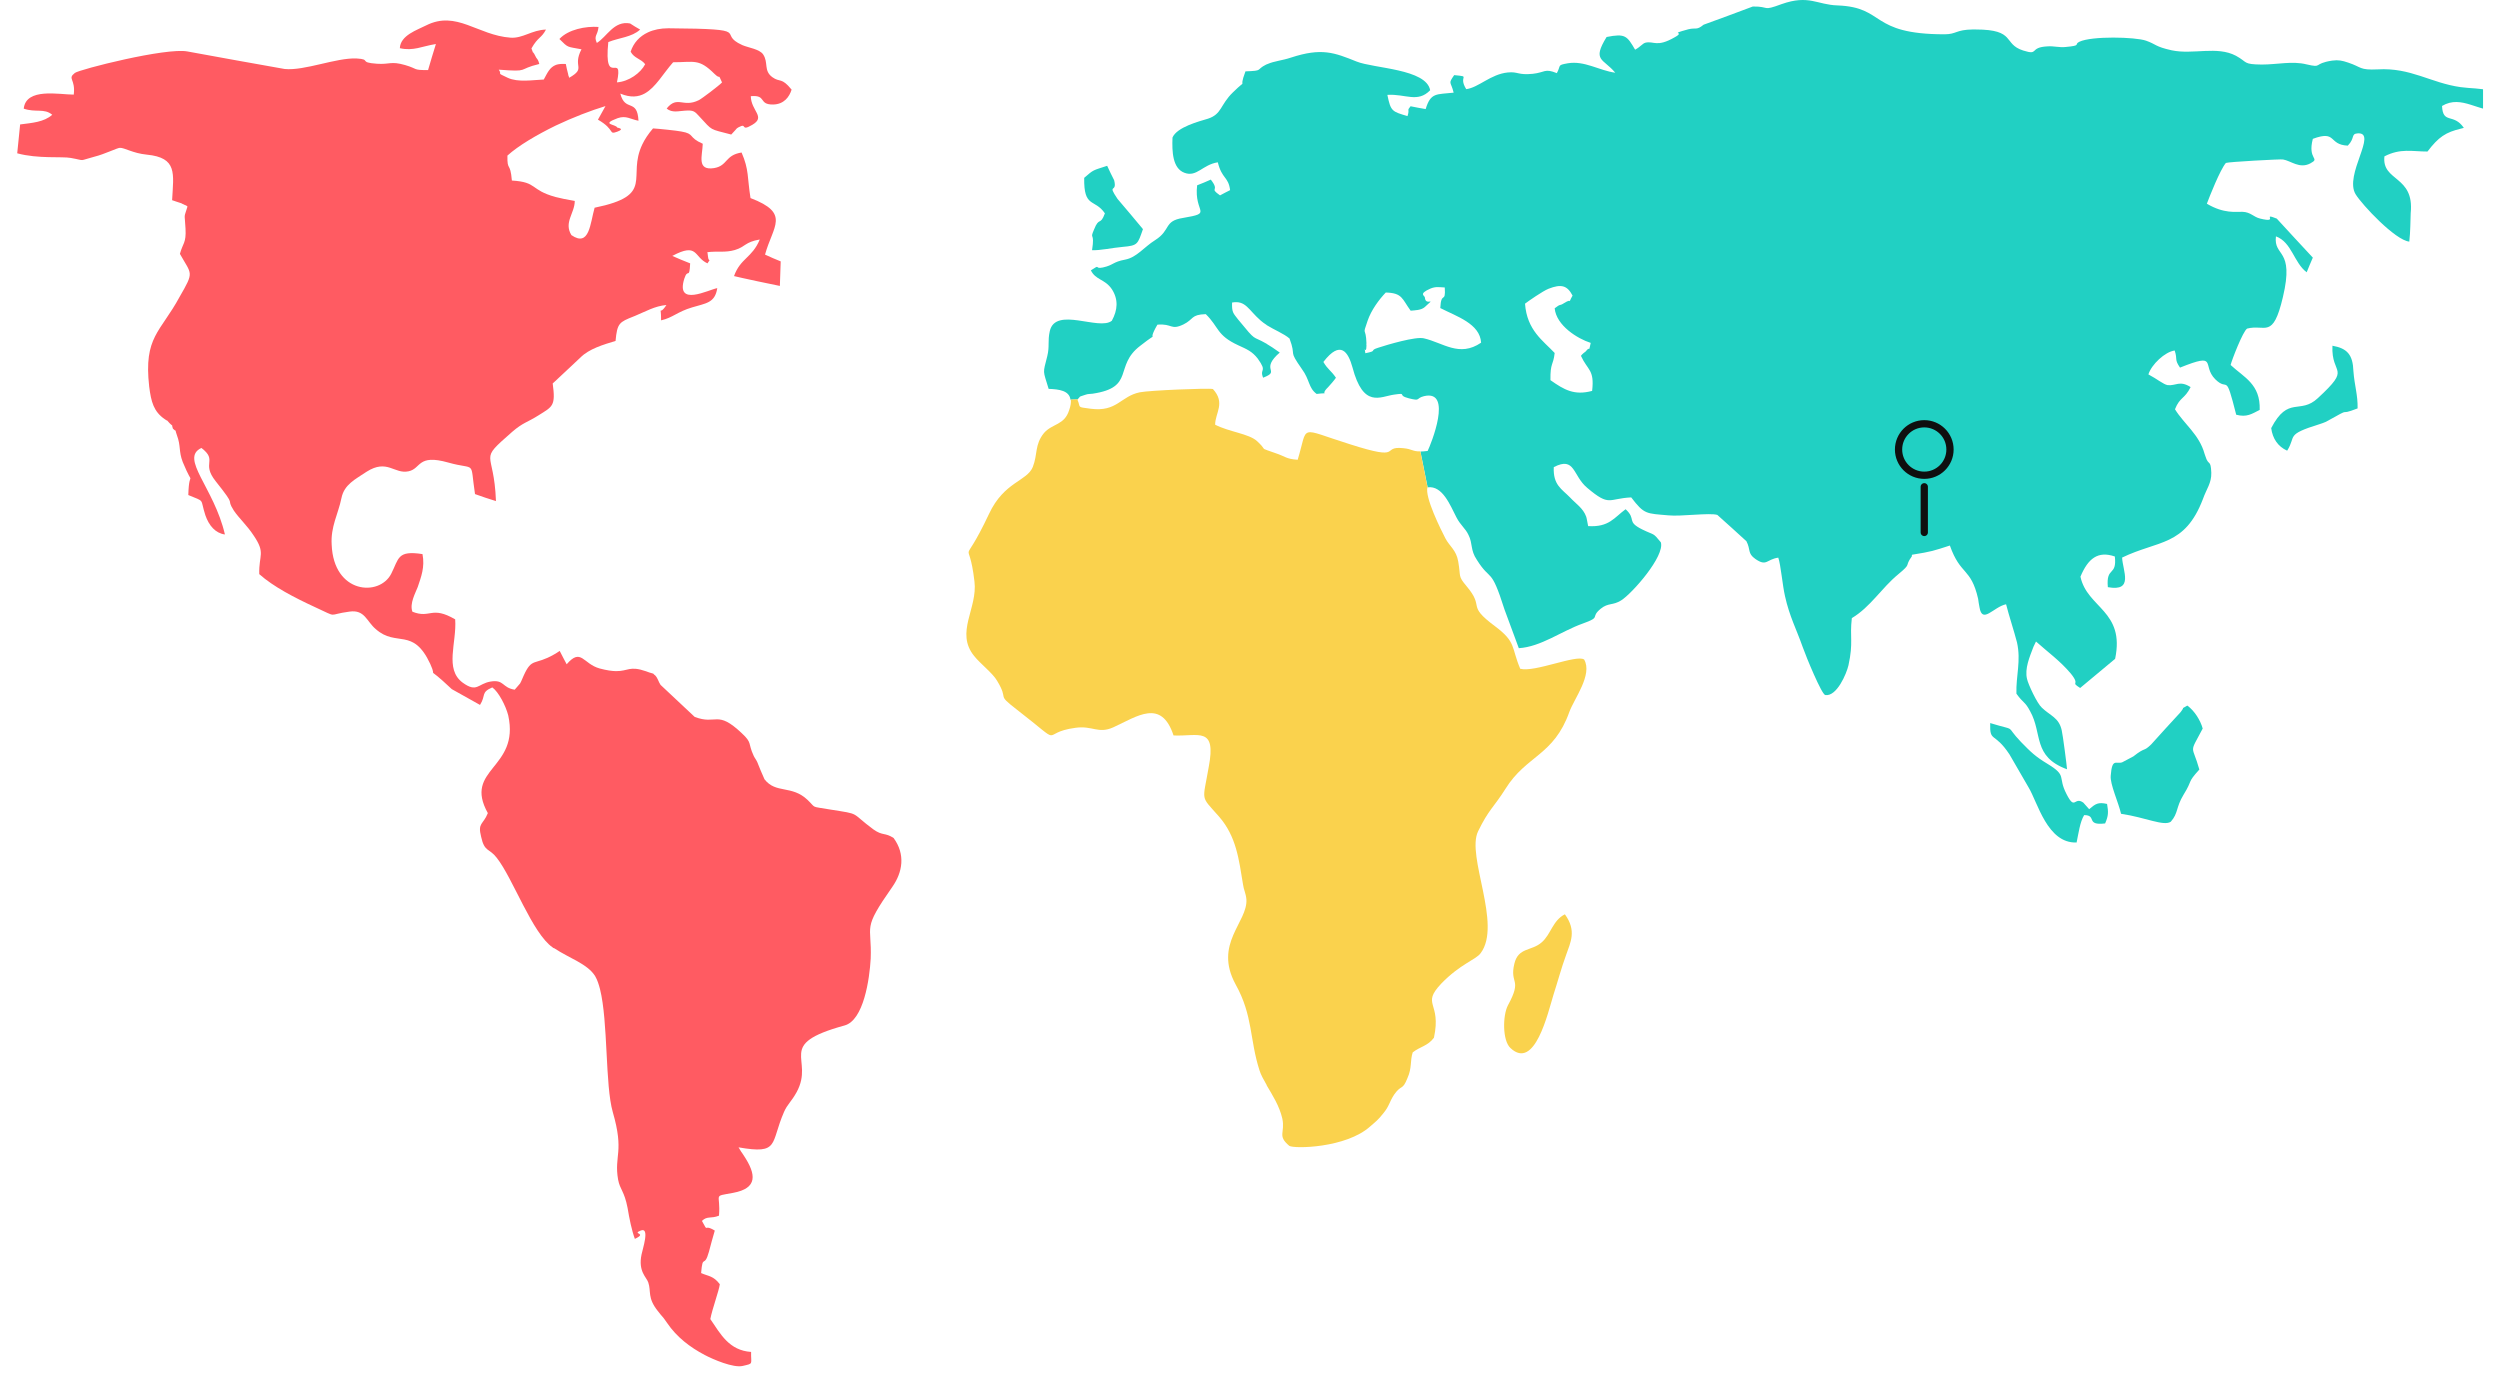
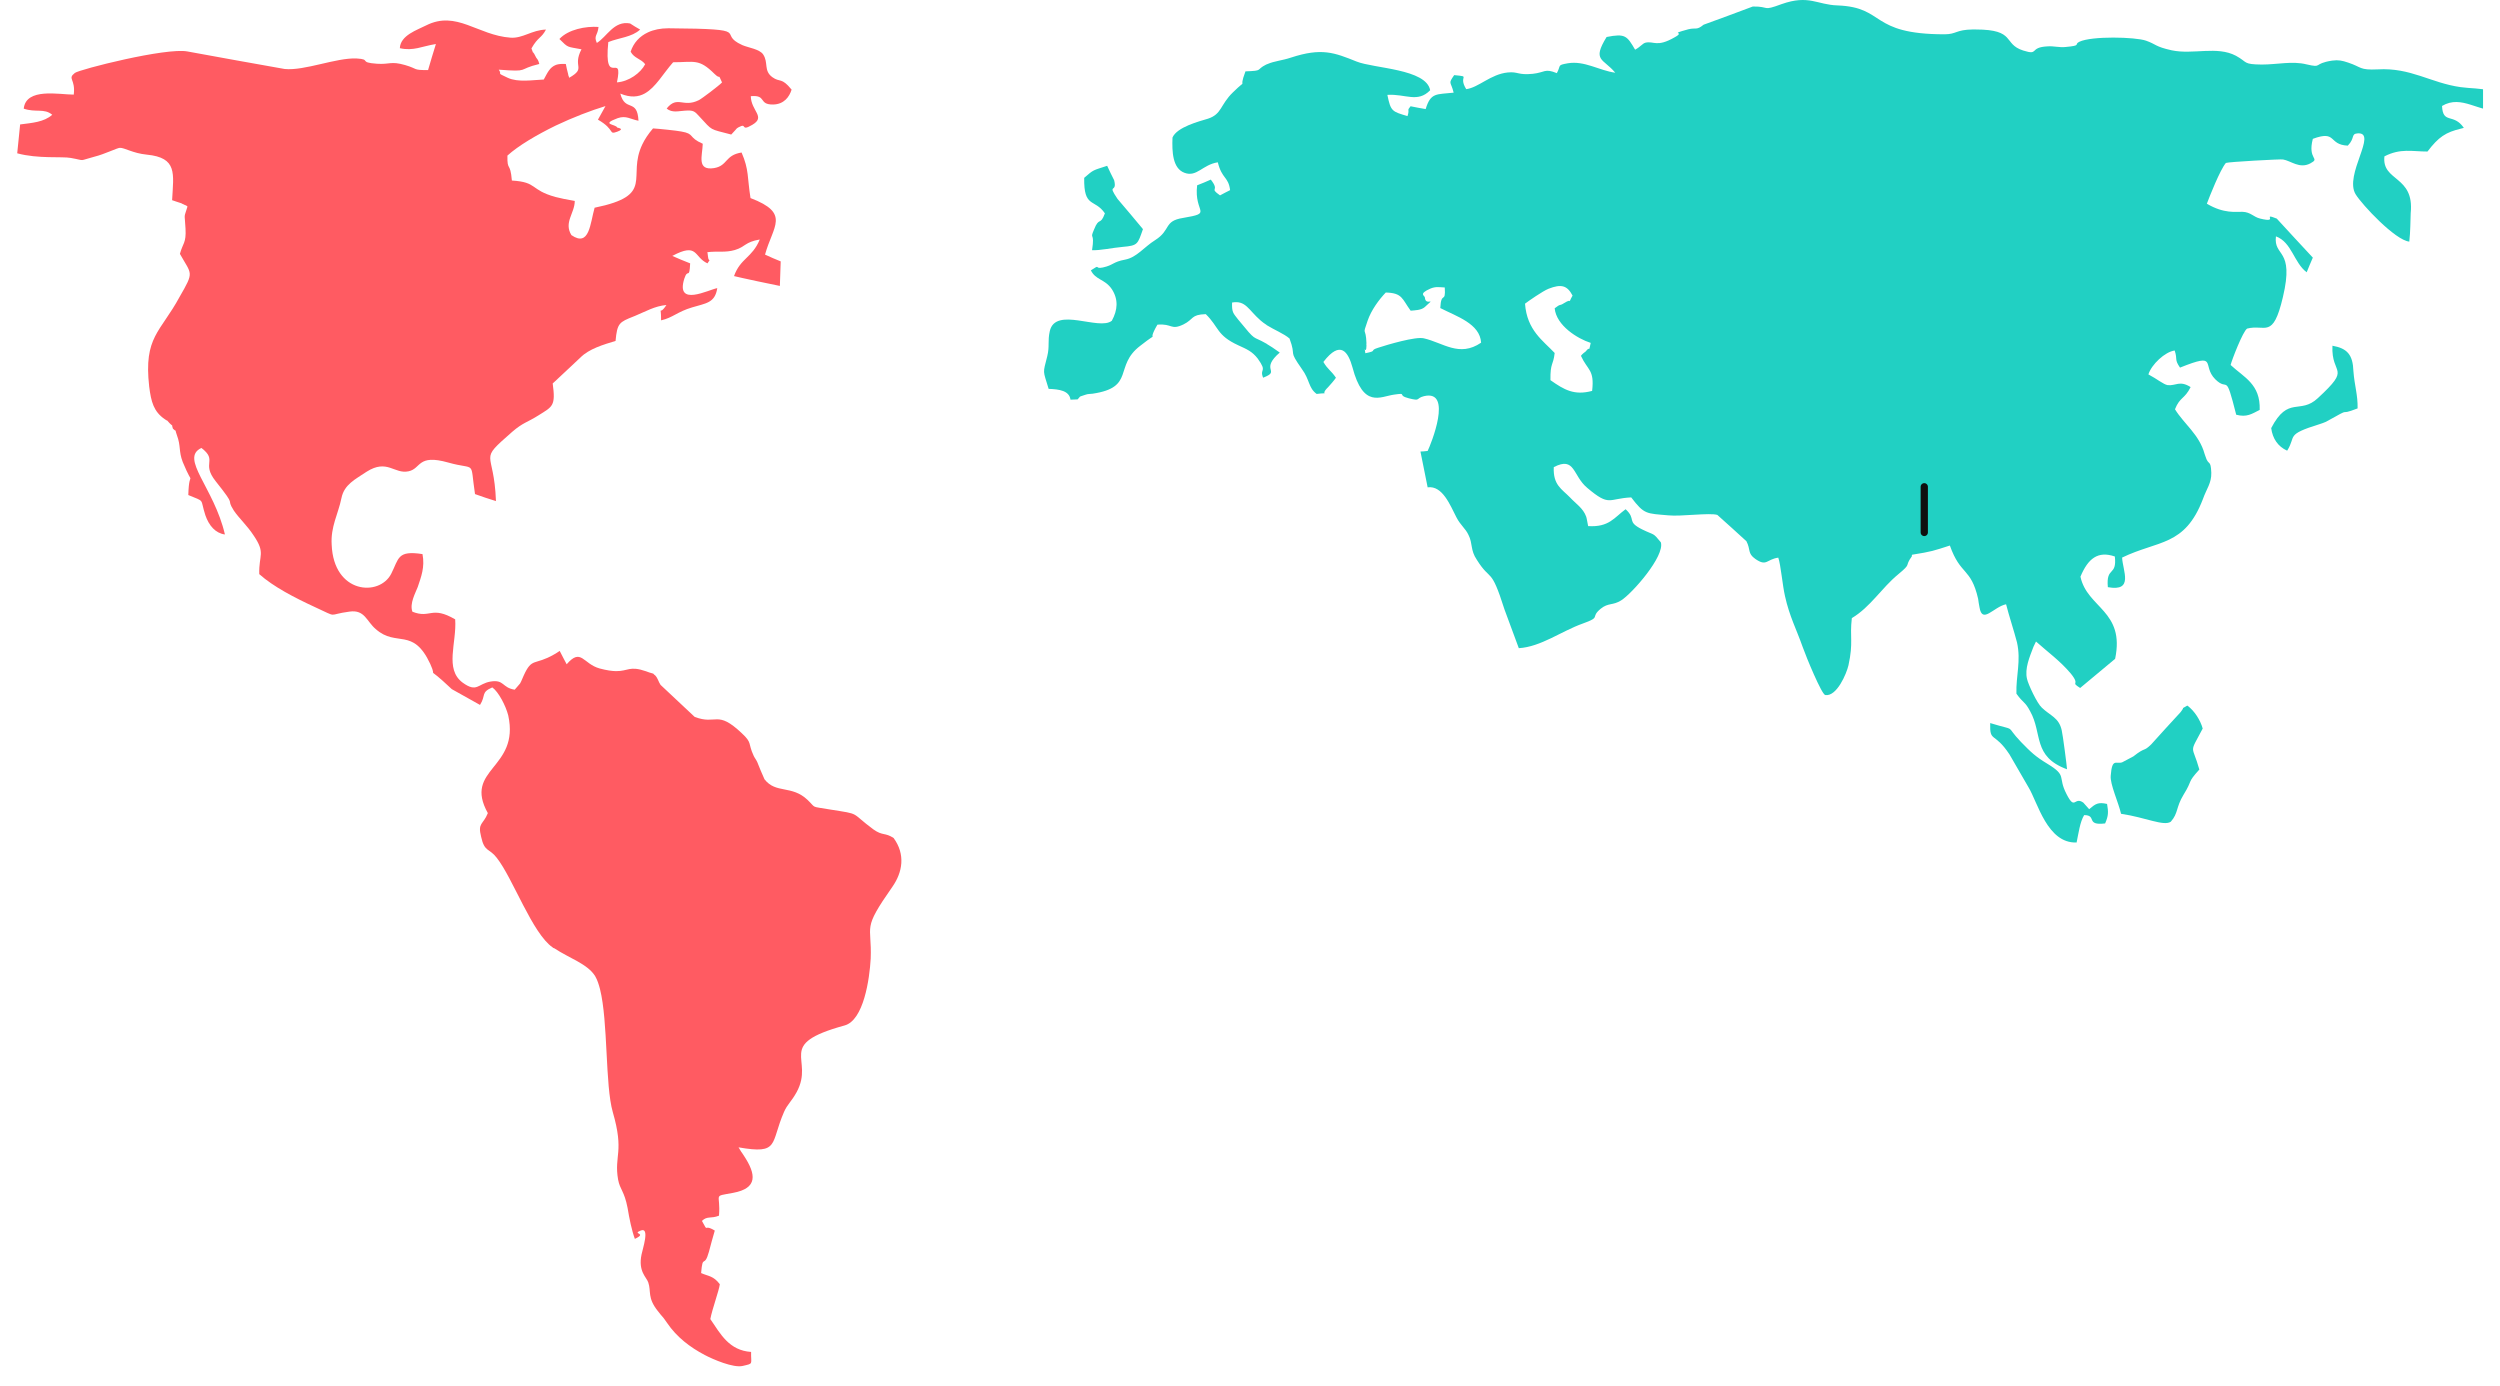
<svg xmlns="http://www.w3.org/2000/svg" width="1032" height="572" viewBox="0 0 1032 572" fill="none">
-   <rect width="1032" height="572" fill="white" />
  <g clip-path="url(#clip0_76_10)">
    <path d="M815.549 12.172C832.397 12.172 826.627 18.142 835.172 20.853C841.982 23.025 837.367 19.498 845.326 19.134C847.757 18.956 850.18 19.676 852.599 19.408C859.529 18.768 855.949 18.41 858.366 17.237C863.45 14.797 881.454 15.25 885.845 16.778C890.224 18.318 889.535 19.227 896.459 20.764C905.345 22.655 915.155 18.863 923.005 23.025C927.973 25.738 925.784 26.558 933.631 26.647C940.089 26.647 946.211 25.107 952.094 26.561C959.02 28.181 954.513 26.287 962.708 25.018C965.364 24.66 966.865 25.018 969.291 25.831C975.063 27.731 973.795 28.997 981.532 28.64C995.146 27.827 1003.45 34.246 1015.69 35.959C1024.12 37.136 1032.66 35.325 1032.08 45.551C1023.31 46.639 1016.27 38.852 1008.07 43.743C1008.43 51.428 1012.8 46.543 1017.07 52.787C1016.72 52.882 1016.27 52.969 1016.03 53.061C1009.57 54.598 1006.68 56.499 1002.06 62.555C995.717 62.555 990.986 61.11 984.287 64.545C983.132 75.039 996.749 72.326 995.137 87.98C995.024 90.873 995.024 95.669 994.557 99.738C988.791 99.196 975.051 84.539 972.401 80.196C967.553 72.233 981.634 54.598 973.325 55.048C970.323 55.233 972.288 56.952 969.168 60.121C960.971 59.755 964.781 53.603 954.735 57.315C952.429 66.18 958.082 65.093 953.7 67.45C949.199 69.8 945.736 66.362 942.386 65.82C941.689 65.638 919.877 66.809 918.84 67.262C916.417 70.154 912.03 81.286 910.992 84.093C918.143 88.344 923.11 87.342 925.647 87.435C929.113 87.53 930.267 89.616 933.04 90.241C941.232 92.234 933.273 87.613 939.85 90.241C944.811 95.675 949.773 101.007 954.735 106.348C953.811 108.431 953.006 110.414 952.199 112.404C946.887 108.43 946.083 100.012 939.503 97.569C938.462 106.25 947.234 102.267 942.386 122.622C938.232 140.355 935.115 133.659 927.606 135.645C925.877 136.733 921.265 148.675 920.801 150.665C926.335 155.822 933.15 158.542 932.801 169.209C929.568 170.835 927.489 172.376 923.107 171.199C918.49 152.926 919.988 162.059 914.449 156.543C908.683 150.752 915.948 145.324 899.908 151.75C897.48 148.219 898.981 148.583 897.707 144.692C893.669 145.235 888.13 150.474 886.859 154.553C890.326 156.364 893.089 158.717 894.824 158.988C898.173 159.346 899.786 156.906 904.29 159.796C901.75 164.863 899.908 163.769 897.829 168.935C901.52 174.988 907.867 179.337 910.059 187.386C910.175 187.66 910.292 188.015 910.406 188.375C911.68 192.54 912.604 189.373 912.825 195.161C912.945 199.412 910.863 201.771 909.362 206.016C901.867 225.644 890.894 222.937 876.006 230.169C876.242 235.6 880.968 244.367 870.12 242.38C869.318 233.613 873.933 238.129 873.009 229.722C865.96 227.277 861.922 230.622 858.809 238.043C861.578 251.072 877.274 252.065 873.123 271.967C868.269 276.033 863.427 280.016 858.686 283.998C854.308 281.189 859.039 283.262 854.885 278.112C850.495 272.863 845.294 269.151 840.457 264.814C840.105 265.538 839.758 266.259 839.414 266.989C837.804 271.236 835.726 276.03 836.764 280.287C837.224 282.455 840.918 290.415 842.88 292.133C846.346 295.483 849.923 296.204 851.078 301.456C851.535 303.262 853.267 316.739 853.267 317.556C838.953 312.307 843.221 302.809 838.032 293.583C835.837 289.423 835.265 290.415 832.379 286.346C832.152 278.931 834.341 272.869 832.615 265.184C831.458 260.656 829.266 254.048 828.111 249.44C822.916 250.524 818.299 257.766 817.141 250.706C816.917 249.44 816.681 248.26 816.57 247.179C813.573 234.149 809.299 237.676 804.909 225.194C797.866 227.455 797.641 227.64 789.327 228.99L789.213 229.144L789.236 229.605C785.925 234.214 789.403 232.258 783.596 237.066C776.669 242.762 772.165 250.546 764.437 255.16C763.509 263.218 765.13 265.023 763.052 274.613C762.247 278.137 758.204 287.633 753.466 286.919C751.971 286.642 745.621 271.264 744.12 267.01C741.578 259.778 738.692 254.439 736.855 246.113C735.815 241.683 735.115 233.179 734.074 230.194C729.112 230.915 729.346 234.001 724.614 230.736C721.265 228.386 722.769 226.941 720.918 223.411C716.994 219.795 712.953 216.175 708.921 212.559C705.799 211.57 693.797 213.283 688.719 212.737C679.603 211.924 678.79 212.463 673.364 205.326C663.785 205.776 664.592 209.297 655.249 201.426C649.127 196.369 650.281 188.224 641.396 192.838C641.052 200.256 644.745 201.885 648.089 205.326C650.509 207.948 653.517 209.756 654.782 213.283C654.899 213.378 655.479 216.727 655.587 217.173C664.248 217.719 666.327 213.646 671.055 210.209C675.673 214.459 671.169 215.186 677.865 218.532C683.177 221.156 682.136 219.616 685.597 223.867C687.331 229.575 673.708 245.041 669.207 247.844C665.744 250.013 663.893 248.75 660.779 251.279C656.167 255.086 661.362 254.541 653.278 257.433C644.623 260.508 636.075 267.02 626.962 267.568C625 262.319 623.038 256.984 621.076 251.646C615.31 233.465 615.543 240.516 609.649 231.109C606.873 227.04 608.028 224.409 606.182 220.799C604.914 218.088 602.952 216.908 601.218 213.563C598.562 208.407 595.451 200.355 589.332 201.171L586.362 186.391C587.14 186.376 588.099 186.305 589.332 186.151C590.6 183.622 599.95 160.636 587.828 163.535C584.248 164.434 586.679 165.704 581.598 164.434C576.287 163.085 581.374 162.081 575.488 162.897C569.707 163.711 562.786 168.689 558.285 151.593C556.559 145.435 553.434 140.103 546.289 149.412C548.131 152.581 549.396 152.855 551.478 155.93C550.901 156.826 548.942 159.099 548.248 159.82C544.321 163.618 549.869 161.807 543.516 162.62C540.056 160.094 540.747 156.829 537.403 152.313C531.517 143.895 535.322 147.795 532.316 139.739C529.955 137.709 526.048 136.191 522.859 134.198V134.139L522.678 134.019C521.876 133.48 521.066 132.938 520.375 132.297C515.294 127.874 514.25 123.891 508.6 124.886C508.478 129.044 509.058 129.223 511.14 131.943C518.985 141.529 516.568 138.279 522.675 141.803L522.911 141.929V141.972C524.337 142.773 526.007 143.919 528.281 145.537C520.46 152.276 527.654 153.016 522.911 155.264V155.27L522.856 155.289L522.675 155.375C522.212 155.551 521.757 155.739 521.416 155.917C519.795 151.941 523.375 153.835 519.212 148.05C516.906 145.065 514.714 144.16 511.14 142.527C502.129 138.368 503.289 135.113 497.747 129.676C491.511 129.864 492.902 131.764 488.511 133.93C483.203 136.459 484.013 133.483 477.778 134.022C472.696 142.798 479.973 135.47 470.734 142.712C459.648 151.118 468.769 159.894 451.004 162.522C449.73 162.703 449.264 162.522 448.004 162.971C444.762 164.099 446.482 163.218 444.835 164.869L441.9 164.986C441.419 161.28 437.285 160.673 432.877 160.528C430.46 152.48 430.46 154.473 432.303 147.055C433.341 142.894 432.416 140.898 433.34 136.736C435.649 126.337 453.768 136.656 458.968 132.399C461.388 127.966 461.735 123.632 458.968 119.369C456.076 115.118 452.275 115.66 450.313 111.591C454.695 108.702 451.459 111.228 455.278 110.411C459.773 109.422 459.199 108.15 464.502 107.161C469.242 106.253 472.247 101.999 476.859 99.113C483.433 94.957 480.311 91.236 488.281 89.976C501.097 87.795 492.782 88.165 494.176 76.493C496.123 75.769 497.974 74.953 499.82 74.14C503.86 79.303 498.785 77.223 503.627 80.652C504.901 79.931 506.397 79.21 507.787 78.489C507.09 72.874 504.44 73.958 502.706 67C496.356 67.989 494.048 73.241 488.969 71.337C484.007 69.529 483.78 62.561 484.007 56.773C485.847 52.436 495.082 50.079 498.662 48.992C504.437 47.092 503.627 43.296 508.939 38.137C515.868 31.345 510.778 38.229 514.131 29.46C521.748 29.179 518.174 28.905 522.669 26.65L522.85 26.582L522.906 26.564L523.311 26.404C525.964 25.224 529.424 24.953 532.887 23.779C545.583 19.624 550.778 21.697 560.008 25.406C567.165 28.295 588.752 28.394 590.373 37.256C585.169 42.588 580.213 38.7 572.707 39.16C574.094 46.032 574.674 46.032 581.021 47.929C582.059 44.664 580.56 45.939 582.286 43.86C584.371 44.31 586.443 44.664 588.516 45.028C590.6 38.066 593.023 39.058 600.066 38.245C598.912 33.452 597.641 34.81 600.291 31.012C607.567 31.733 601.684 31.104 605.255 36.8C610.34 36.165 615.304 30.649 622.345 29.922C626.726 29.472 626.49 31.101 632.729 30.47C637.81 29.922 637.58 28.11 642.661 30.196C644.503 26.847 642.661 26.934 647.156 26.13C654.083 24.947 660.091 29.105 666.782 30.02C661.817 24.044 657.088 25.221 663.205 15.271C670.936 13.734 671.633 14.816 674.976 20.514C677.282 19.251 677.976 17.985 679.244 17.622C682.711 16.805 683.859 19.704 691.363 15.361C696.097 12.736 688.366 14.452 696.905 12.099C700.249 11.282 700.249 12.644 703.251 10.201C710.064 7.758 716.761 5.223 723.565 2.688C730.833 2.602 727.145 4.77 735.456 1.693C746.764 -2.29 749.994 1.967 758.536 2.238C778.52 3.005 771.442 14.156 802.705 14.156C807.673 14.156 807.326 12.253 814.363 12.166C814.71 12.166 815.057 12.166 815.517 12.166L815.549 12.172ZM937.552 176.722C938.124 181.059 940.322 184.321 944.135 186.04C948.062 179.889 943.214 179.528 957.516 175.092C958.44 174.818 959.364 174.455 960.175 174.104C972.41 167.225 963.982 172.2 973.218 168.587C973.337 162.981 971.944 159.269 971.489 153.21C971.261 146.424 968.947 143.799 962.831 142.715C962.25 155.292 971.025 151.223 956.828 164.33C949.438 171.291 944.59 163.153 937.552 176.722ZM857.22 347.786C858.025 343.99 858.608 339.284 860.336 336.474C865.765 336.474 860.803 340.909 868.995 339.911C870.382 336.749 870.382 335.208 869.799 331.864C866.106 331.05 865.068 331.771 862.409 334.035C861.607 333.133 860.803 332.232 859.99 331.324C856.179 328.617 856.64 334.855 853.063 327.794C849.253 320.47 853.526 320.377 845.218 315.318C840.134 312.237 838.402 310.521 834.248 306.267C827.097 298.76 833.437 302.106 821.552 298.485C821.316 306.722 823.173 301.835 829.514 311.42C832.172 315.951 834.708 320.47 837.364 324.99C841.172 331.225 845.104 348.233 857.22 347.786ZM875.569 335.932C885.842 337.472 893.223 341.184 896.112 339.194C899.235 335.663 898.194 333.317 901.313 328.156C905.462 321.465 902.578 323.543 907.89 317.661C904.89 306.903 903.502 311.697 909.272 300.744C908.35 297.315 905.811 293.338 902.925 291.256C899.579 293.338 902.465 290.978 900.159 293.963C896.115 298.392 891.961 302.83 888.037 307.262C884.574 310.611 885.958 308.067 880.65 312.24C879.151 313.054 877.65 313.868 876.038 314.682C873.499 315.577 871.881 312.692 871.306 320.199C870.948 323.63 874.528 331.322 875.569 335.932ZM629.528 125.357C630.335 136.403 637.032 140.651 641.769 145.712C641.186 150.961 639.909 149.603 640.026 156.928C645.69 160.914 649.838 163.35 657.231 161.364C658.266 152.498 655.371 152.945 652.611 146.889C653.071 146.162 654.339 145.259 654.575 145.078C656.651 142.367 655.61 146.162 656.651 141.547C651.226 139.829 642.454 134.398 641.769 127.261C644.416 125.179 643.608 126.441 645.57 125.179C649.838 122.459 646.608 126.62 649.15 122.012C646.961 117.85 644.532 117.123 639.224 119.206C636.915 120.114 630.796 124.365 629.528 125.357ZM582.315 128.256C578.744 123.377 578.969 120.931 572.045 120.752C569.278 123.644 566.045 127.988 564.544 132.417C562.232 139.114 563.844 134.5 564.08 141.735C563.961 142.01 564.08 142.376 564.08 142.644C563.961 146.981 562.923 141.825 563.614 145.814C569.045 144.726 564.888 144.816 568.929 143.54C572.736 142.281 584.397 138.843 587.738 139.653C595.702 141.458 602.401 147.616 611.401 141.458C610.94 133.594 601.241 130.606 594.548 127.165C594.903 119.936 596.865 125.634 596.396 118.667C594.087 118.571 592.702 118.211 590.51 119.113C585.321 121.374 588.195 122.015 588.195 122.825C588.432 126.716 593.396 122.018 588.088 126.808C586.592 128.077 584.167 128.077 582.315 128.256ZM447.558 73.413C447.339 86.082 451.829 81.822 456.103 88.07C454.147 93.411 453.797 89.249 451.613 94.76C449.651 99.38 452.071 95.222 450.8 103.271C454.15 103.45 459.108 102.282 463.502 101.91C469.734 101.37 469.618 100.822 471.81 94.584C468.347 90.423 464.881 86.264 461.312 82.106C456.802 75.412 461.312 80.017 459.925 74.411C458.89 72.421 457.963 70.441 457.039 68.442C451.027 70.434 451.607 69.889 447.558 73.413Z" fill="#21D0C3" />
-     <path d="M589.277 201.078C588.011 205.139 594.923 218.877 596.649 222.211C598.384 225.561 601.147 227.004 601.958 231.8C603.109 238.389 601.725 237.574 605.413 242C613.141 251.124 605.066 249.503 617.059 258.445C626.044 265.136 623.744 267.117 627.551 276.065C633.425 277.686 650.949 270.012 653.943 272.263C657.52 278.499 649.8 288.438 647.838 293.855C641.381 312.015 630.087 311.746 621.441 325.655C616.718 333.154 614.523 334.152 610.147 343.179C605.182 353.394 620.169 381.667 611.182 393.502C609.223 396.206 602.879 397.837 594.926 406.06C586.51 415.002 595.154 413.462 591.929 428.372C589.39 431.806 586.283 431.984 583.166 434.423C582.015 437.945 582.939 440.746 580.98 445.082C578.901 450.325 578.563 447.518 575.56 451.769C573.365 455.107 573.598 456.464 571.065 459.536C568.879 462.337 567.721 463.154 565.646 464.963C555.62 473.996 534.062 474.268 532.214 473.001C527.141 468.756 530.601 467.665 529.333 461.704C528.109 456.464 525.269 452.072 522.888 448.034V447.9L522.704 447.585C521.558 445.604 520.518 443.699 519.94 441.898C515.789 429.063 517.299 419.321 510.034 406.313C500.921 389.499 515.098 380.742 514.518 371.254C514.291 368.73 513.372 367.192 513.136 365.2C511.41 354.722 510.378 345.327 503.224 337.099C495.388 328.167 496.423 331.324 498.965 316.604C502.184 299.711 494.811 304.047 484.441 303.6C479.363 288.241 469.451 295.728 459.545 300.251C453.318 303.046 451.012 299.448 443.981 300.434C428.3 302.515 440.637 309.109 419.653 292.845C410.899 286.063 416.773 289.499 411.59 281.012C409.864 277.942 404.555 273.881 402.135 270.799C394.188 261.045 403.634 251.204 402.255 240.001C399.835 219.218 396.375 237.284 408.249 212.177C414.47 198.805 423.924 198.719 426.349 192.748C428.425 187.423 427.032 183.621 430.955 178.748C434.413 174.78 439.369 175.583 441.331 169.354C441.987 167.536 442.182 166.096 442.036 164.952H442.039L444.972 164.835L444.785 165.02C446.287 168.453 444.211 167.905 450.208 168.726C461.152 170.163 462.542 163.577 470.492 161.944C474.413 161.131 498.968 160.141 500.691 160.587C505.991 166.373 501.612 170.443 501.612 175.312C507.376 178.296 515.556 179.019 518.908 182.095C522.707 185.618 520.867 185.073 522.707 185.7L522.94 185.768V185.802C523.625 186.005 524.637 186.359 526.345 186.996C530.954 188.534 530.724 189.432 535.68 189.792C540.178 175.066 535.563 176.607 557.232 183.375C579.828 190.61 569.68 184.015 579.248 185.002C583.09 185.371 582.977 186.399 586.309 186.328L589.277 201.078ZM645.99 377.425C640.92 379.946 640.226 385.732 636.425 388.985C632.276 392.688 626.737 390.972 625.125 397.834C623.05 406.421 628.589 403.795 622.473 415C620.283 419.149 620.167 429.545 623.507 432.617C633.542 442.097 638.961 418.162 641.264 410.67C642.993 405.333 644.611 399.288 646.45 394.313C648.29 388.982 650.946 384.282 645.99 377.425Z" fill="#FAD24D" />
    <path d="M245.672 402.941C242.558 397.887 234.947 395.538 228.83 391.459C228.486 391.366 228.252 391.278 228.142 391.1C219.719 385.309 211.758 362.612 205.066 354.109C201.953 350.039 199.998 351.848 198.614 345.432C197.114 339.558 199.417 340.548 201.381 335.657C191.117 317.211 214.65 317.492 209.803 295.331C208.767 291.266 205.764 285.566 203.225 283.758C198.384 285.84 200.689 287.01 198.147 290.991C194.222 288.811 190.303 286.644 186.497 284.476C174.617 273.264 180.967 281.409 177.617 274.086C170.47 258.711 163.656 267.303 155.126 259.7C151.314 256.534 150.626 251.561 144.281 252.47C134.709 253.735 140.018 255.176 130.096 250.653C121.673 246.764 112.903 242.246 107.023 237.002C106.79 228.861 109.796 228.497 104.604 220.904C102.068 217.012 98.604 213.849 96.526 210.767C92.841 204.895 98.26 210.225 89.035 198.659C82.925 190.967 90.071 190.243 83.149 184.913C74.044 189.16 88.341 201.187 92.847 220.633C88.921 220.091 86.269 217.008 84.766 212.67C82.46 205.523 84.882 207.34 77.733 204.35C78.077 192.048 80.499 202.906 75.427 190.699C73.694 186.176 74.733 184.184 73.005 179.574C71.619 175.598 73.7 179.207 71.385 176.95C70.469 174.24 72.086 176.772 70.005 174.69C67.93 172.424 69.888 174.416 68.044 173.061C63.427 169.899 62.394 165.914 61.586 159.589C59.268 138.973 66.197 137.252 74.155 122.518C80.272 111.931 79.116 113.48 74.269 104.793C75.427 100.445 76.924 100.359 76.583 94.395C76.236 87.423 75.778 90.592 77.395 85.258C77.158 84.984 76.814 84.803 76.583 84.716C76.356 84.716 76.005 84.448 75.778 84.353C75.544 84.267 75.083 84.079 74.856 83.903C73.592 83.537 72.44 83.088 71.047 82.638C71.625 71.605 73.356 65.089 60.556 63.83C54.907 63.285 51.329 60.935 49.487 61.024C48.442 61.024 43.14 63.651 39.107 64.646C31.951 66.546 35.76 66.358 29.182 65.191C25.644 64.522 15.7 65.631 7.108 63.282L8.31 51.371C13.195 50.727 18.156 50.429 21.565 47.377C18.223 44.578 14.762 46.561 9.801 44.852C10.72 36.076 24.448 39.057 30.445 39.057C31.25 32.458 27.681 32.643 30.909 30.105C32.763 28.661 68.625 19.528 77.398 21.246C90.775 23.688 104.149 26.136 117.53 28.483C125.722 29.289 138.751 23.777 147.174 24.135C153.518 24.504 147.752 25.764 155.596 26.315C161.018 26.675 161.246 25.135 167.246 26.857C172.782 28.486 170.129 28.938 176.704 28.938C177.743 25.409 178.782 21.791 179.941 18.173C174.171 19.081 170.704 21.163 165.054 19.891C165.288 14.558 172.201 12.39 175.895 10.493C188.467 4.162 197.123 14.558 210.738 15.553C215.806 15.916 219.495 12.387 225.381 12.205C223.42 15.916 222.148 15.106 219.381 19.984C221.92 26.678 218.345 17.813 221.342 23.787C221.807 24.513 222.148 24.513 222.618 26.41C213.157 28.67 219.04 29.757 205.89 28.757C207.507 31.023 204.51 29.757 209.585 32.11C213.851 34.096 219.965 33.006 224.468 32.831C225.965 30.118 226.887 27.762 229.54 26.773C230.576 26.413 231.845 26.324 233.573 26.413C233.807 27.762 234.154 29.12 234.498 30.481C234.498 30.573 234.732 31.469 234.618 31.288C234.732 31.103 234.843 31.836 234.962 32.107C242.226 27.947 236.115 27.851 240.034 20.35C233.917 19.171 234.729 19.888 230.917 16.098C234.618 12.116 241.765 10.758 247.07 11.121C246.723 14.737 244.992 14.656 246.372 17.73C250.528 15.201 253.415 8.415 260.1 9.684C261.367 10.583 262.867 11.396 264.25 12.209C260.786 15.377 255.6 15.556 251.103 17.366C249.142 36.987 257.444 20.532 254.678 34.004C259.636 33.643 264.487 30.111 266.328 26.5C264.487 24.141 261.834 24.141 260.331 21.345C261.496 17.73 263.979 14.986 267.481 13.36C269.847 12.255 272.691 11.673 275.903 11.673C312.579 11.941 295.16 13.563 306.469 18.635C309.002 19.716 313.501 20.264 315.008 22.438C317.314 25.874 315.124 29.126 318.806 31.842C322.039 34.188 322.506 31.75 326.771 36.997C325.852 39.978 323.651 43.054 319.165 43.143C312.932 43.238 316.626 39.078 309.926 39.706C310.046 45.859 316.279 48.215 310.507 51.553C305.437 54.539 308.661 50.472 304.857 52.547C304.743 52.643 304.393 52.821 304.277 52.91C304.049 53.089 303.819 53.36 303.7 53.539C303.006 54.275 302.426 54.9 301.857 55.54C292.631 53.092 294.361 54.179 288.825 48.218C286.75 45.958 286.406 45.409 282.708 45.686C280.4 45.77 277.409 46.761 275.208 44.781C279.714 39.263 281.9 44.602 288.478 41.345C289.633 40.8 296.9 35.291 298.056 34.022C296.095 29.686 297.819 33.286 294.942 30.496C288.478 24.073 286.63 25.699 277.873 25.699C273.77 30.318 270.693 36.039 266.223 38.545V38.552C263.525 40.061 260.318 40.408 256.064 38.635C258.028 46.41 263.103 40.442 263.564 49.846C260.217 49.212 258.483 47.58 255.025 48.763C247.642 51.472 254.22 51.202 254.789 52.655C254.789 52.747 258.253 53.101 254.789 54.367C250.98 55.722 254.214 53.64 246.83 49.394C247.869 47.583 248.908 45.69 249.944 43.79C243.947 45.597 236.453 48.495 229.417 51.833C221.453 55.722 213.956 60.156 209.462 64.227C209.345 71.01 210.615 66.487 211.306 74.527C222.034 75.171 218.576 78.33 229.3 81.317C231.381 81.859 234.031 82.404 237.262 82.946C237.262 88.011 232.651 91.808 235.875 97.055C243.372 102.207 243.606 92.165 245.456 85.745C270.843 80.556 258.603 73.252 265.163 59.583V59.58C266.146 57.536 267.548 55.365 269.561 53.009C271.516 53.101 279.471 53.917 281.208 54.284C286.975 55.266 283.867 56.63 290.095 59.34C289.972 64.224 287.436 70.552 294.819 69.385C300.467 68.396 299.204 64.045 306.122 62.955C309.238 70.102 308.437 73.181 309.81 81.763C326.421 88.1 319.037 93.249 315.807 105.101C317.891 106.09 320.077 107.004 322.275 107.9C322.162 111.337 322.039 114.684 321.929 118.031C321.582 118.031 304.16 114.318 303.006 113.967C305.661 106.542 310.504 106.462 313.626 98.866C307.393 99.943 307.857 101.84 303.356 103.201C299.33 104.381 296.208 103.565 291.936 104.11C290.436 108.984 291.822 99.857 292.283 106.093C292.517 108.451 293.666 106.191 292.047 108.716C286.283 106.093 288.241 99.94 277.519 105.643C279.936 106.727 282.358 107.722 284.897 108.716C284.556 115.676 283.978 110.428 282.478 115.044C278.783 126.89 292.517 119.568 296.089 118.936C295.163 125.178 291.241 125.178 285.702 126.893C279.595 128.698 277.744 131.146 272.9 132.239C272.9 124.818 271.747 131.063 275.094 125.905C270.25 126.351 266.669 128.522 262.061 130.428L261.606 130.604V130.61C255.671 132.975 254.776 133.32 254.103 140.735C249.034 142.274 243.145 143.996 239.573 147.611C235.995 150.955 232.417 154.302 228.953 157.56C228.609 157.834 228.378 158.102 228.154 158.28C229.42 167.595 228.154 167.777 222.387 171.398C217.537 174.468 215.926 174.379 211.426 178.268C197.01 190.933 203.929 185.052 204.734 206.85C201.737 205.945 198.854 204.947 196.084 203.959C193.896 189.486 196.89 194.28 185.016 190.933C172.207 187.318 173.938 193.461 168.638 194.554C162.752 195.814 159.863 189.307 151.33 194.733C146.608 197.902 142.105 199.983 140.958 205.578C139.566 212.362 136.455 217.341 136.916 224.848C137.722 245.196 156.644 246.363 161.485 236.864C164.713 230.542 163.908 227.102 174.408 228.731C175.447 234.16 173.827 238.136 172.45 242.296C171.525 244.734 168.983 249.169 170.249 252.519C177.749 255.494 177.98 249.898 187.902 255.672C188.591 265.353 183.399 276.208 191.01 281.809C196.893 286.065 197.237 282.268 202.432 281.359C208.198 280.371 207.163 283.891 212.471 284.707C215.468 281.092 214.199 283.349 216.16 278.921C219.624 271.235 220.546 274.853 228.735 270.148C229.537 269.698 230.232 269.245 231.043 268.698C231.959 270.6 233.004 272.408 233.921 274.212C239.924 267.253 240.618 274.034 247.531 275.94C250.501 276.734 252.628 277.021 254.263 277.042H254.266C259.292 277.116 259.805 274.717 266.672 277.101C267.487 277.47 268.52 277.744 269.448 278.009C269.565 278.009 269.909 278.188 269.909 278.372C270.029 278.465 270.373 278.733 270.49 278.831C271.633 280.091 271.753 281.356 272.678 282.72C277.415 287.148 282.143 291.586 286.753 295.926C295.855 299.454 295.855 292.845 306.242 302.701C310.62 306.769 308.661 306.69 311.09 311.927C311.437 312.744 312.122 313.555 312.585 314.556C313.509 316.99 314.55 319.341 315.588 321.693C320.313 327.753 326.774 323.954 333.353 330.192C337.152 333.808 334.278 332.722 342.694 334.169C355.731 336.25 350.658 335.074 360.579 342.406C364.383 345.114 365.304 343.576 368.881 345.928C373.84 352.709 372.569 360.038 368.421 366.002C355.617 384.27 359.999 381.282 359.421 395.754C358.958 404.073 356.538 421.252 348.574 423.33C319.625 431.292 336.467 436.807 328.858 450.827C326.663 454.812 325.048 455.804 323.66 458.973C317.9 472.167 321.937 476.602 304.866 473.623C306.484 476.424 305.446 474.522 307.067 477.051C312.13 484.742 312.944 490.528 302.563 492.422C293.912 494.056 297.601 492.422 296.796 501.826C293.448 503.186 291.951 501.826 289.756 503.997C292.754 509.427 289.984 504.907 295.065 507.982C294.14 510.964 293.445 513.862 292.643 516.75C290.685 523.805 290.11 517.293 289.418 525.521C292.415 526.872 294.487 526.6 297.14 530.134C296.796 532.844 294.026 540.261 293.221 544.512C297.484 550.754 300.948 557.441 310.055 558.08C309.935 563.32 311.209 562.778 306.597 563.857C302.67 564.765 294.37 561.149 290.906 559.34C284.909 556.172 279.37 552.014 275.337 546.047C273.032 542.701 273.954 544.329 271.526 541.166C267.146 535.654 268.882 533.119 267.61 529.407C266.915 527.237 263.34 524.885 264.834 517.827C265.191 515.84 268.415 506.343 264.496 507.971C260.571 509.511 267.493 508.869 262.07 511.408C260.798 507.971 259.762 502.903 259.07 498.654C257.687 491.509 255.963 491.24 255.145 486.902C253.421 476.856 257.801 475.77 252.95 459.04C249.772 447.97 251.051 421.775 247.688 408.321C247.187 406.433 246.637 404.586 245.687 402.97L245.672 402.941Z" fill="#FF5B62" />
-     <path d="M794.339 196.184C800.204 196.184 804.959 191.426 804.959 185.558C804.959 179.69 800.204 174.932 794.339 174.932C788.474 174.932 783.72 179.69 783.72 185.558C783.72 191.426 788.474 196.184 794.339 196.184Z" stroke="#0F0F0F" stroke-width="3" stroke-miterlimit="10" stroke-linecap="round" />
    <path d="M794.339 200.939V219.796" stroke="#0F0F0F" stroke-width="3" stroke-miterlimit="10" stroke-linecap="round" />
  </g>
  <defs>
    <clipPath id="clip0_76_10">
      <rect width="1025" height="564" fill="white" />
    </clipPath>
  </defs>
</svg>